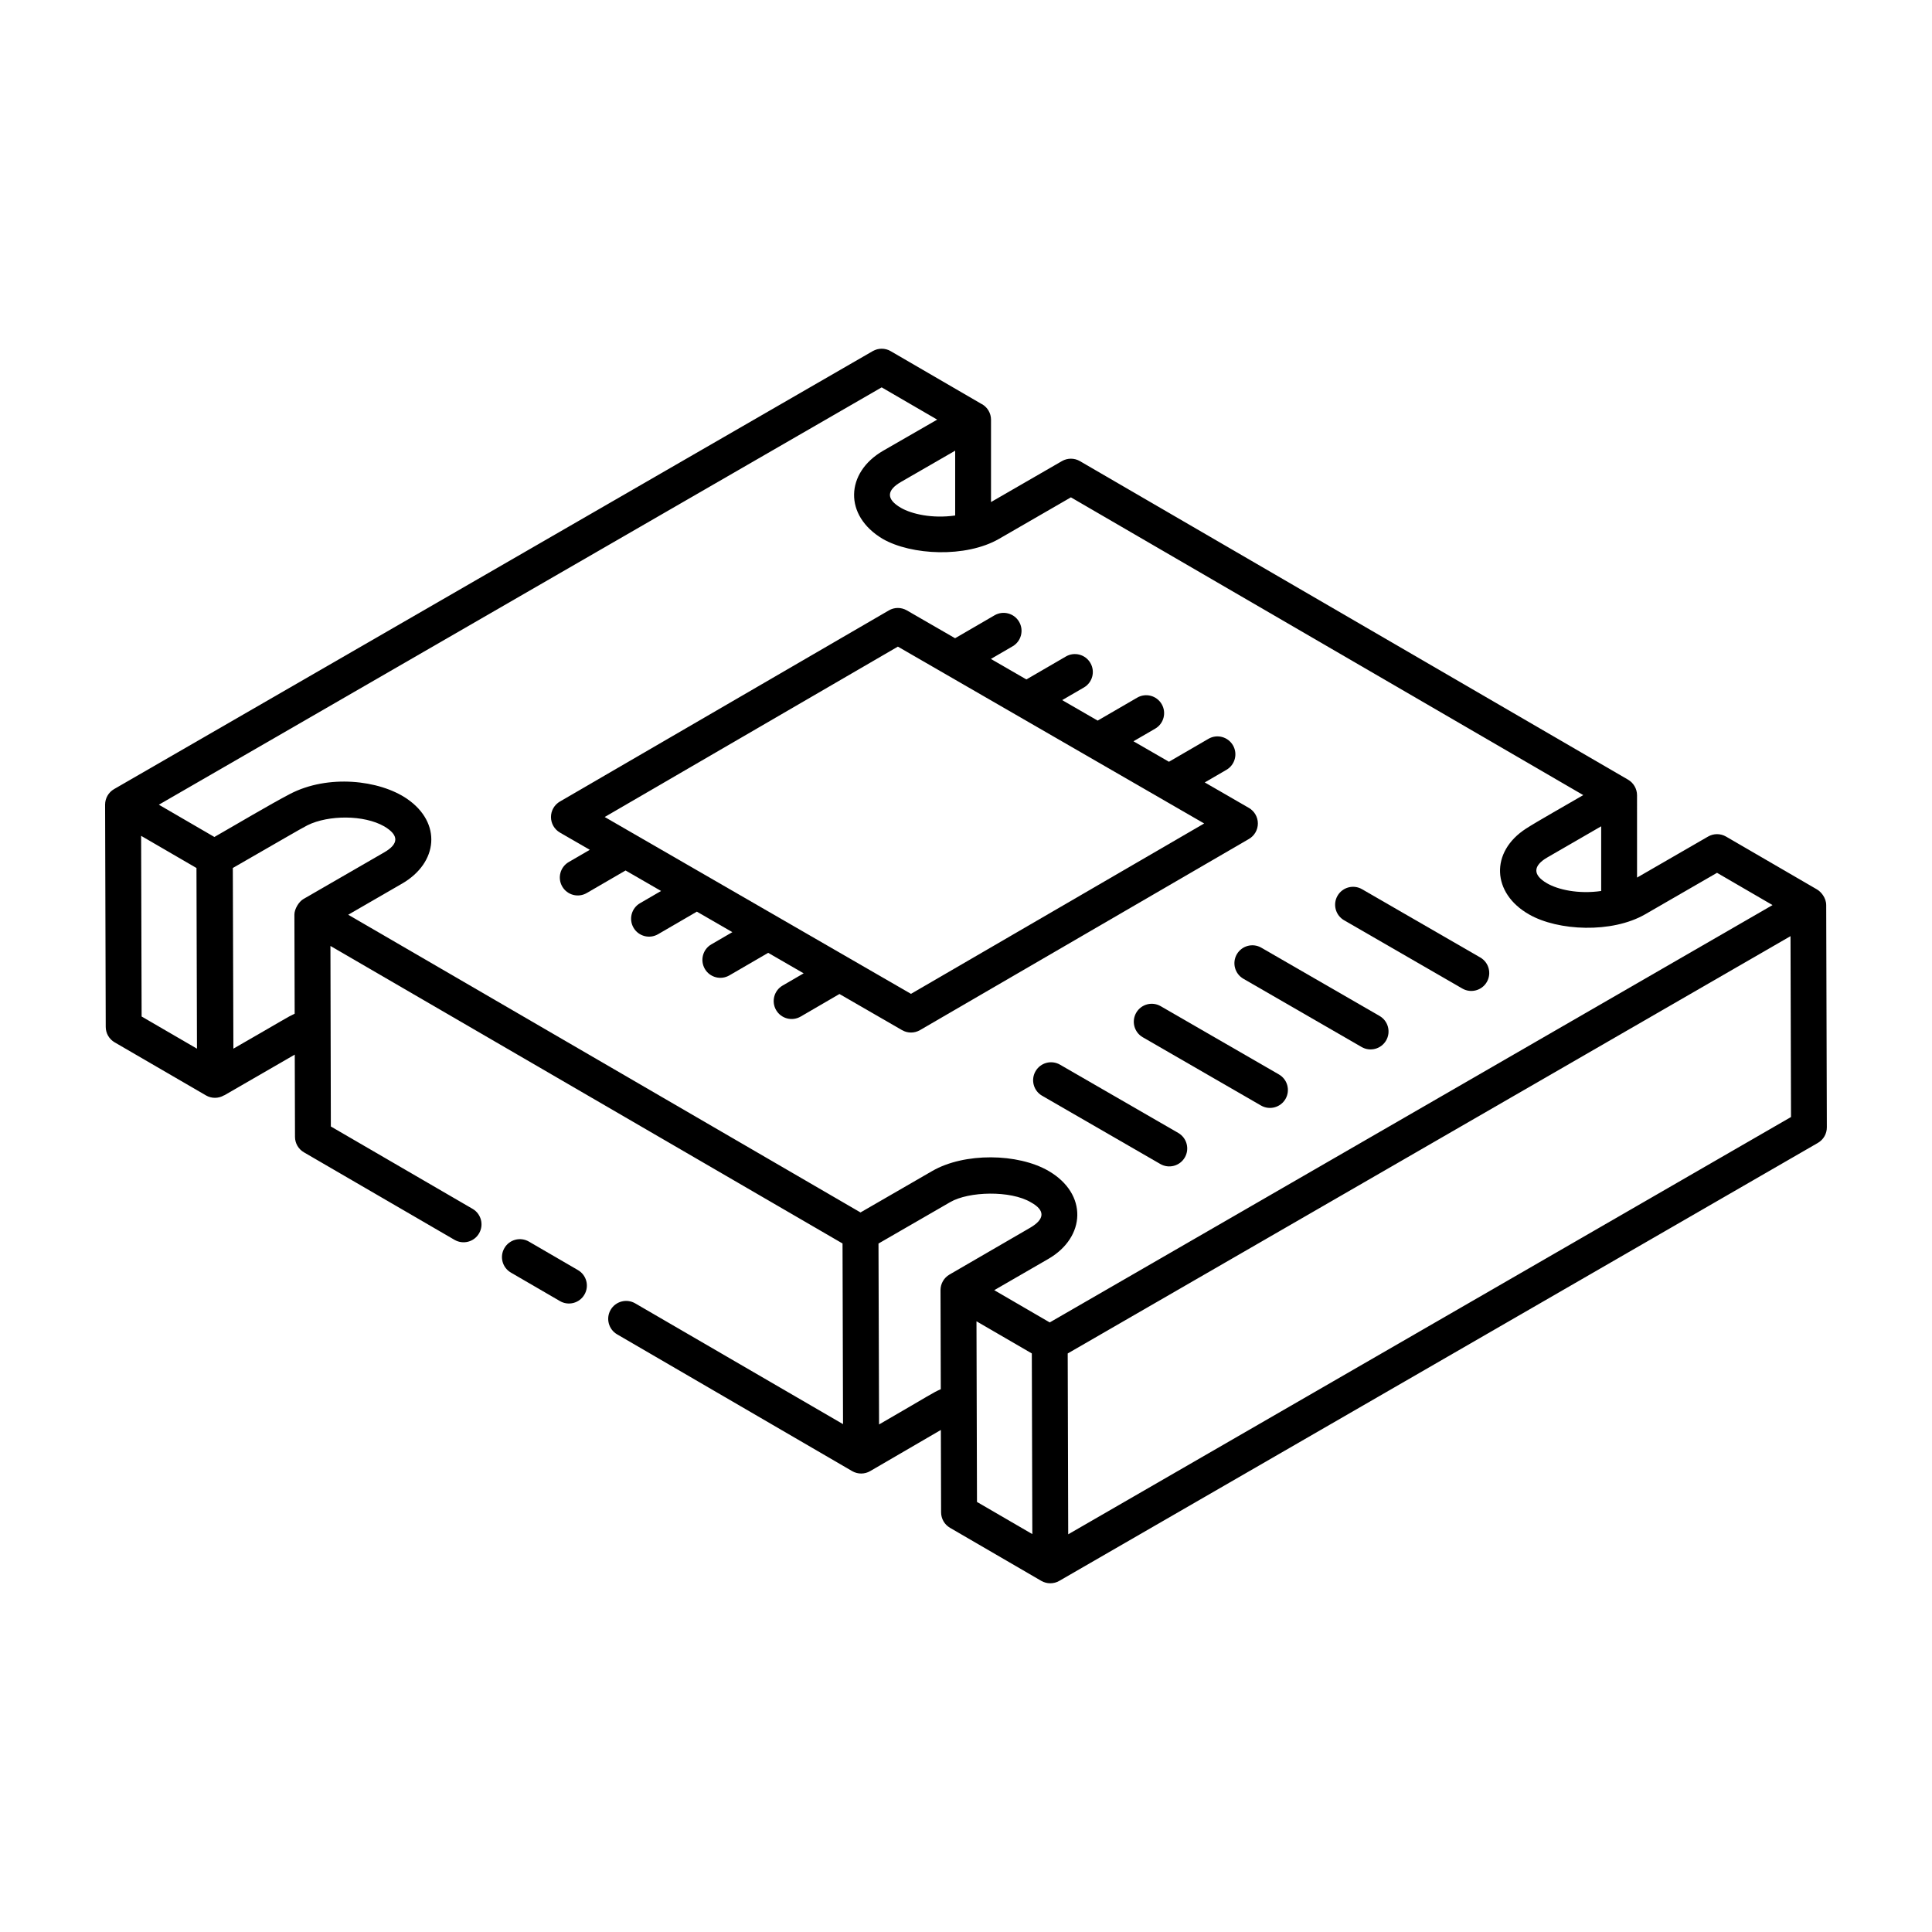
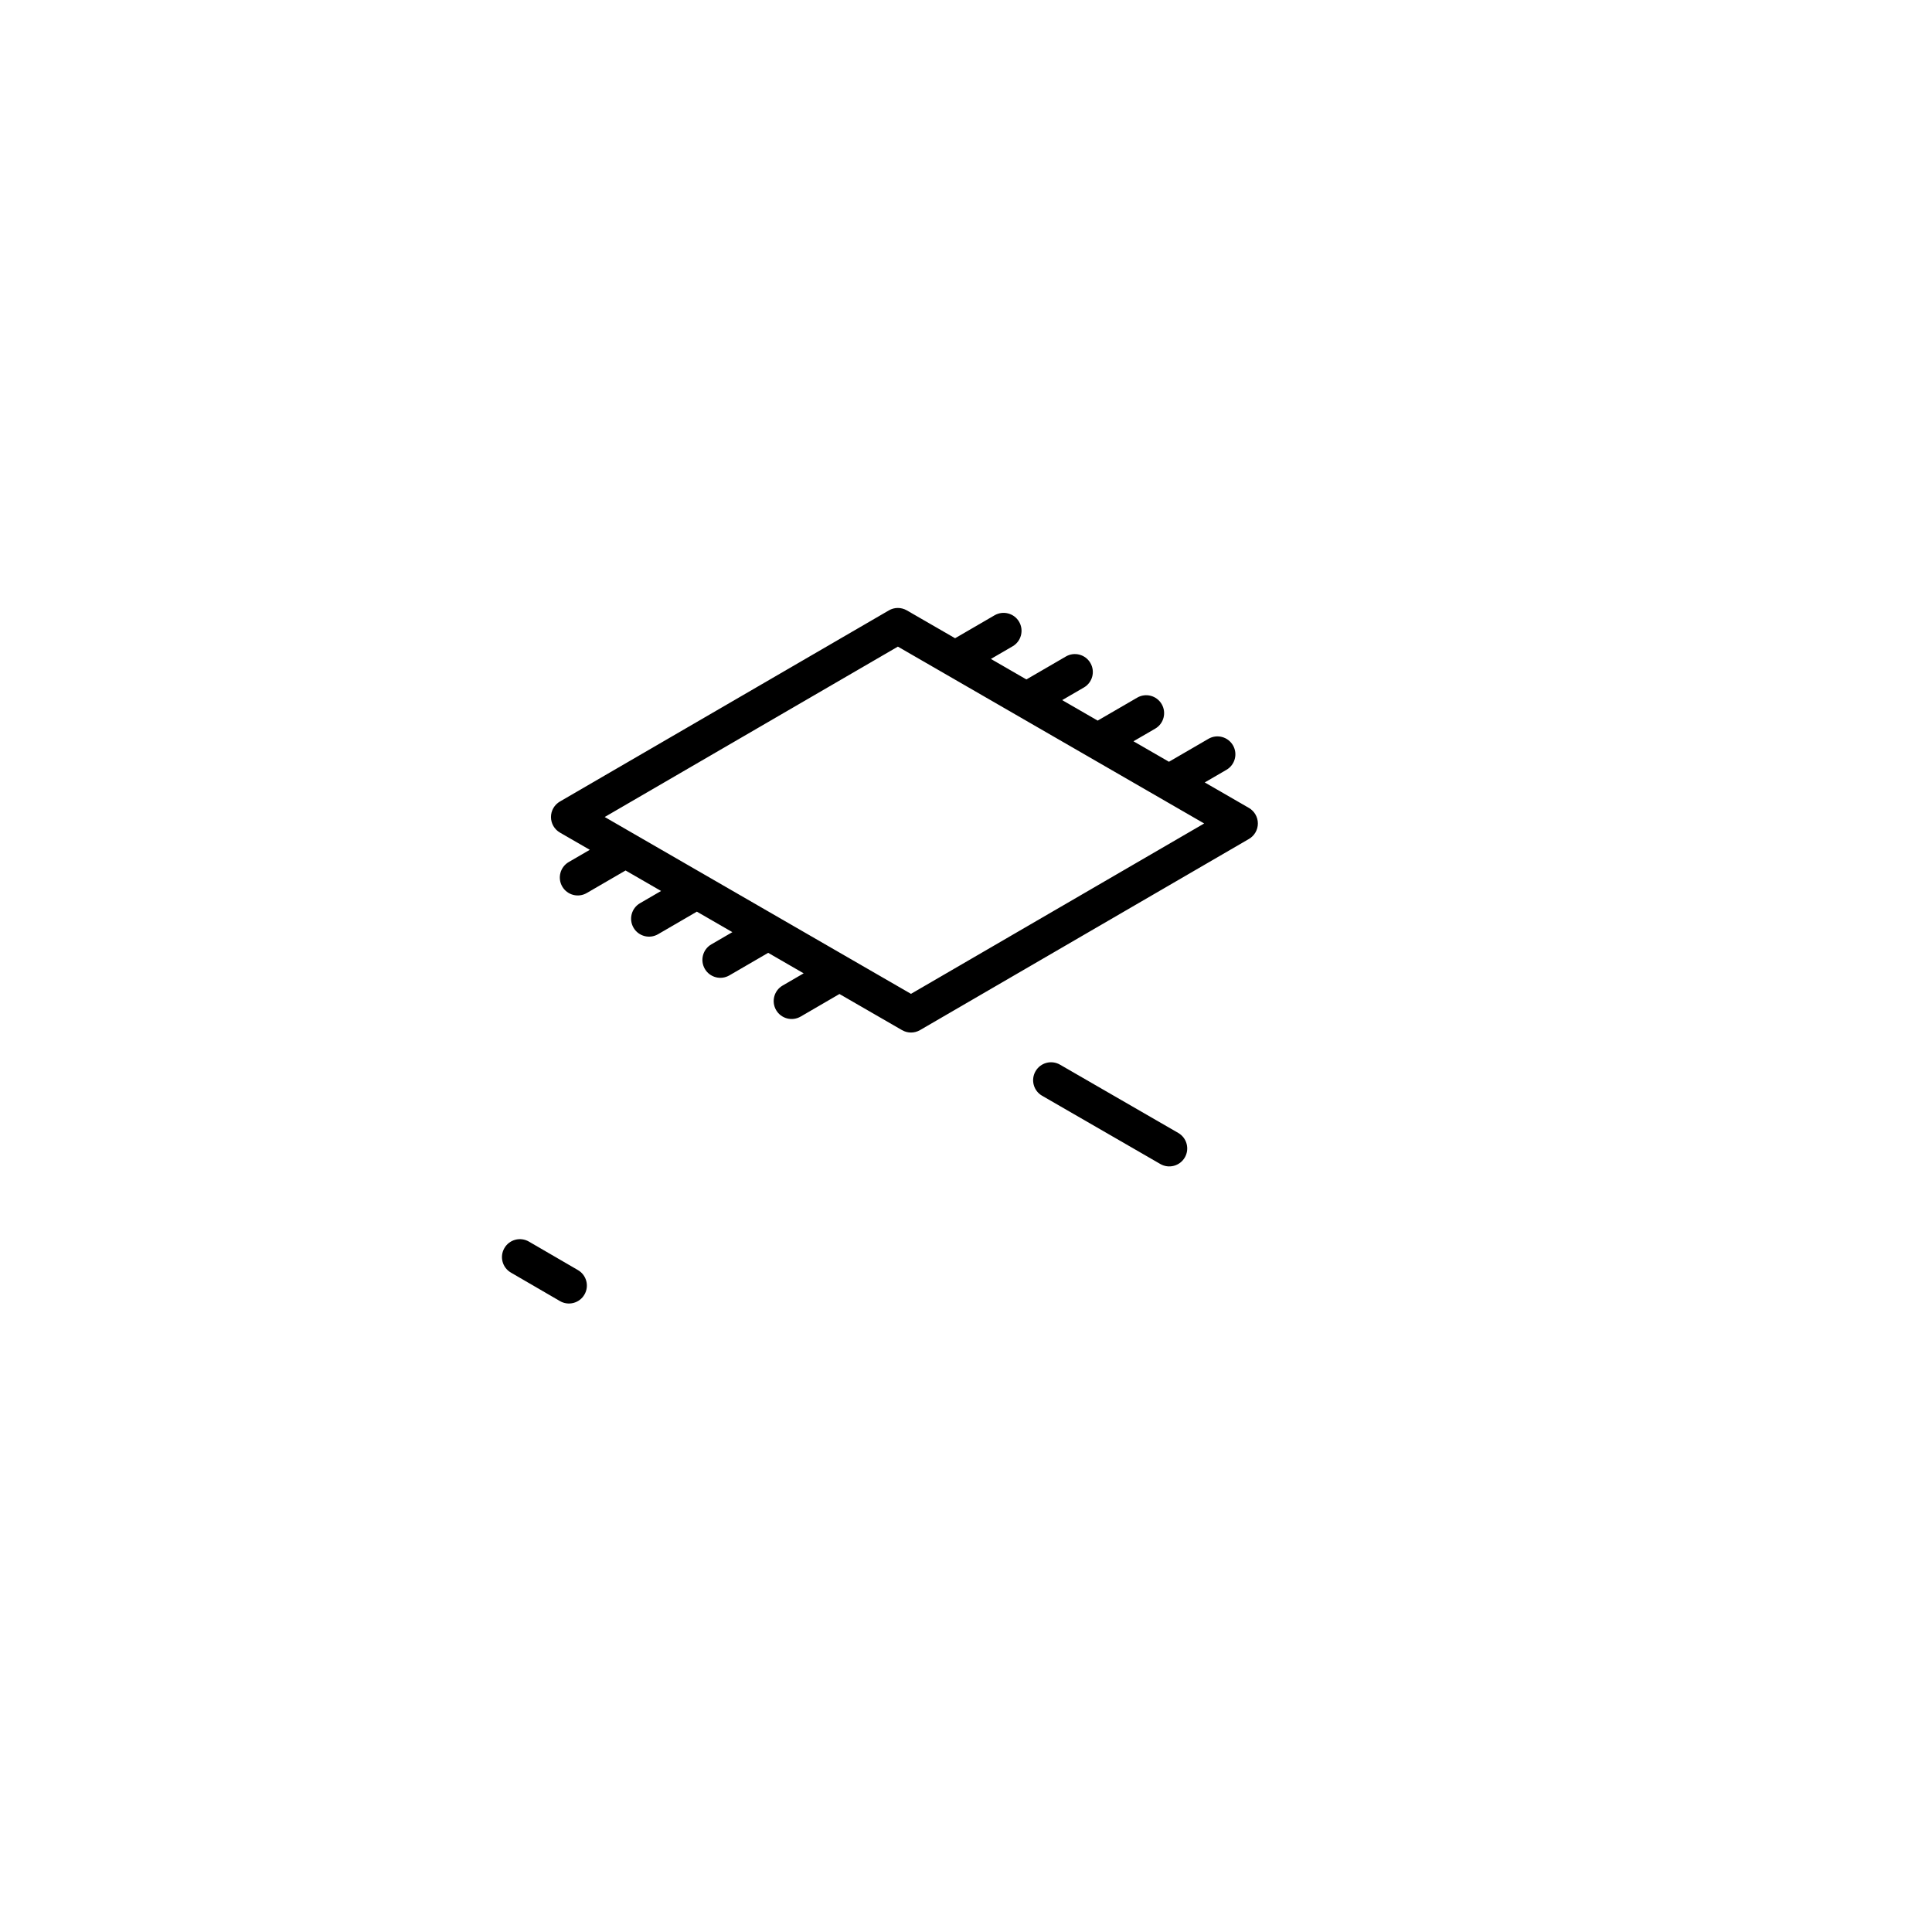
<svg xmlns="http://www.w3.org/2000/svg" fill="#000000" width="800px" height="800px" version="1.1" viewBox="144 144 512 512">
  <g>
-     <path d="m292.39 488.8c2.242 1.309 5.164 0.57 6.492-1.723 1.324-2.269 0.547-5.176-1.723-6.492l-12.996-7.551c-2.262-1.316-5.176-0.551-6.492 1.723-1.324 2.269-0.547 5.176 1.723 6.492z" />
-     <path d="m625.61 379.76-0.012-0.008c-0.004 0-0.004-0.004-0.008-0.008-0.004 0-0.008 0-0.012-0.004l-24.152-14.035c-1.48-0.859-3.297-0.859-4.766-0.008l-18.824 10.871-0.004-21.82c0-0.852-0.23-1.672-0.645-2.383-0.41-0.715-1-1.32-1.734-1.746l-145.26-84.414c-1.48-0.863-3.297-0.855-4.766-0.008l-18.797 10.852v-21.82c0-1.699-0.906-3.262-2.371-4.113-0.02-0.012-0.043-0.008-0.062-0.016l-24.152-14.039c-1.473-0.859-3.297-0.859-4.766-0.008l-201.05 116.07c-1.484 0.859-2.371 2.441-2.375 4.113 0 0.004 0.004 0.004 0.004 0.008-0.004 0.004-0.004 0.004-0.004 0.008l0.168 58.887c0.004 1.691 0.906 3.25 2.367 4.094l24.188 14.055c1.48 0.867 3.301 0.852 4.762 0.008 0.004-0.004 0.008-0.012 0.016-0.016 0.043-0.023 0.098-0.012 0.141-0.039l18.621-10.758 0.062 21.797c0.004 1.691 0.906 3.25 2.363 4.094l39.918 23.199c2.273 1.312 5.176 0.559 6.5-1.719 1.324-2.269 0.547-5.18-1.719-6.5l-37.562-21.828c-0.004-0.961-0.113-51.02-0.109-47.84 25.648 14.902 110.05 63.938 135.71 78.848l0.133 47.875-55.086-32.012c-2.269-1.312-5.18-0.547-6.5 1.719-1.324 2.269-0.547 5.18 1.719 6.5 15.578 9.066 46.734 27.195 62.312 36.258 1.516 0.863 3.332 0.812 4.754-0.02l18.727-10.902 0.062 21.836c0.004 1.691 0.906 3.25 2.367 4.094 0.164 0.098-2.309-1.34 24.199 14.07 1.445 0.832 3.262 0.852 4.75-0.004l201.04-116.07c1.477-0.855 2.383-2.426 2.375-4.133l-0.168-58.887c-0.004-1.945-1.41-3.543-2.359-4.094zm-71.66-1.691c-3.894-2.258-3.625-4.68 0.121-6.848l14.258-8.242v17.145c-6.106 0.875-11.488-0.367-14.379-2.055zm-171.22-99.5c-4.035-2.356-3.691-4.699 0.07-6.871 0.953-0.547 15.285-8.809 14.332-8.262v17.176c-6.137 0.879-11.578-0.402-14.402-2.043zm-5.078-31.914 14.711 8.551c-0.953 0.547-15.297 8.809-14.348 8.262-9.953 5.773-10.48 17.172-0.074 23.348 7.566 4.34 22.008 5.062 30.824-0.02l19.039-10.996 135.78 78.91c-4.352 2.543-12.301 7.019-15.164 8.875-9.578 6.176-9.066 17.152 0.812 22.754 7.633 4.379 21.934 5.047 30.758-0.043l19.039-10.992 14.711 8.551-191.55 110.6-14.707-8.547c0.949-0.551 15.266-8.816 14.316-8.27 9.996-5.769 10.5-17.266 0.094-23.32-8.148-4.731-22.301-4.906-30.816-0.004l-19.035 10.996c-25.668-14.918-110.1-63.988-135.76-78.898 0.949-0.551 15.234-8.801 14.281-8.25 9.566-5.547 10.574-16.109 1.293-22.477-7.332-5.004-20.953-6.555-31.082-1.238-5.512 2.887-14.301 8.133-19.961 11.359l-14.715-8.551zm-196.12 166.73-0.133-47.879 14.668 8.523 0.133 47.879zm24.32 8.52-0.152-47.879c11.789-6.758 17.797-10.309 19.801-11.332 5.547-2.731 14.93-2.793 20.336 0.309 0.004 0 0.008 0.004 0.008 0.004 3.918 2.332 3.875 4.633-0.027 6.883l-21.422 12.371c-1.176 0.68-2.375 2.625-2.375 4.113 0 0.957 0.074 27.223 0.074 26.266-1.879 0.871-2.199 1.195-16.242 9.266zm171.11 99.59-0.152-47.945 19.012-10.98c4.93-2.859 15.98-3.144 21.359 0.047 3.918 2.156 3.668 4.504-0.188 6.754-0.98 0.57-22.73 13.191-21.371 12.402-1.484 0.859-2.371 2.441-2.375 4.113 0 0.004 0.004 0.004 0.004 0.008 0 0.004-0.004 0.004-0.004 0.008v0.023c0.031 11.082 0.078 27.203 0.074 26.23-2.168 0.934-2.242 1.184-16.359 9.34zm25.816-27.34 14.664 8.52 0.137 47.879-14.668-8.523c-0.035-13.195-0.102-36.445-0.133-47.875zm24.309 56.453-0.133-47.926 191.55-110.59 0.133 47.93z" />
-     <path d="m500.2 387.88 31.336 18.094c2.25 1.301 5.164 0.551 6.492-1.742 1.312-2.273 0.535-5.18-1.742-6.492l-31.336-18.094c-2.269-1.309-5.18-0.527-6.492 1.742-1.312 2.273-0.531 5.18 1.742 6.492z" />
-     <path d="m471.77 396.89c-1.312 2.273-0.535 5.18 1.742 6.492l31.336 18.09c2.25 1.301 5.164 0.551 6.492-1.742 1.312-2.273 0.535-5.18-1.742-6.492l-31.336-18.09c-2.266-1.309-5.176-0.531-6.492 1.742z" />
-     <path d="m482.93 428.74-31.332-18.09c-2.269-1.316-5.18-0.539-6.492 1.742-1.312 2.273-0.535 5.18 1.742 6.492l31.332 18.09c2.25 1.301 5.164 0.551 6.492-1.742 1.309-2.273 0.531-5.18-1.742-6.492z" />
+     <path d="m292.39 488.8c2.242 1.309 5.164 0.57 6.492-1.723 1.324-2.269 0.547-5.176-1.723-6.492l-12.996-7.551c-2.262-1.316-5.176-0.551-6.492 1.723-1.324 2.269-0.547 5.176 1.723 6.492" />
    <path d="m456.25 444.24-31.332-18.09c-2.277-1.312-5.184-0.535-6.492 1.742-1.312 2.273-0.535 5.18 1.742 6.492l31.332 18.09c2.25 1.301 5.164 0.551 6.492-1.742 1.309-2.273 0.531-5.18-1.742-6.492z" />
    <path d="m300.3 369.21-5.574 3.238c-2.269 1.316-3.043 4.223-1.723 6.492 1.301 2.246 4.195 3.055 6.492 1.723l10.289-5.977 9.406 5.43-5.578 3.242c-2.269 1.316-3.039 4.227-1.719 6.5 1.316 2.266 4.223 3.039 6.5 1.719l10.285-5.981 9.406 5.43-5.574 3.242c-2.269 1.316-3.039 4.227-1.719 6.5 1.316 2.266 4.223 3.039 6.5 1.719l10.285-5.977 9.402 5.43-5.578 3.242c-2.269 1.316-3.039 4.227-1.719 6.5 1.316 2.266 4.223 3.039 6.5 1.719l10.285-5.981 16.586 9.574c1.457 0.84 3.273 0.859 4.766-0.008l87.168-50.656c1.461-0.848 2.367-2.418 2.363-4.113-0.004-1.699-0.91-3.262-2.375-4.113l-11.703-6.754 5.754-3.344c2.269-1.316 3.043-4.223 1.723-6.492-1.324-2.277-4.242-3.039-6.492-1.723l-10.469 6.082-9.406-5.43 5.758-3.344c2.269-1.316 3.043-4.223 1.723-6.492-1.324-2.277-4.227-3.039-6.492-1.723l-10.473 6.082-9.406-5.43 5.754-3.344c2.269-1.316 3.043-4.223 1.723-6.492-1.316-2.277-4.25-3.039-6.492-1.723l-10.469 6.082-9.41-5.434 5.758-3.348c2.269-1.316 3.039-4.227 1.719-6.5-1.316-2.269-4.234-3.035-6.5-1.719l-10.465 6.082-12.789-7.383c-1.477-0.848-3.289-0.859-4.766 0.008l-87.176 50.652c-1.461 0.848-2.367 2.418-2.363 4.113 0.004 1.699 0.91 3.262 2.375 4.113zm81.648-53.848 81.168 46.867-77.695 45.152c-7.777-4.492-86.129-49.73-81.168-46.867z" />
  </g>
</svg>